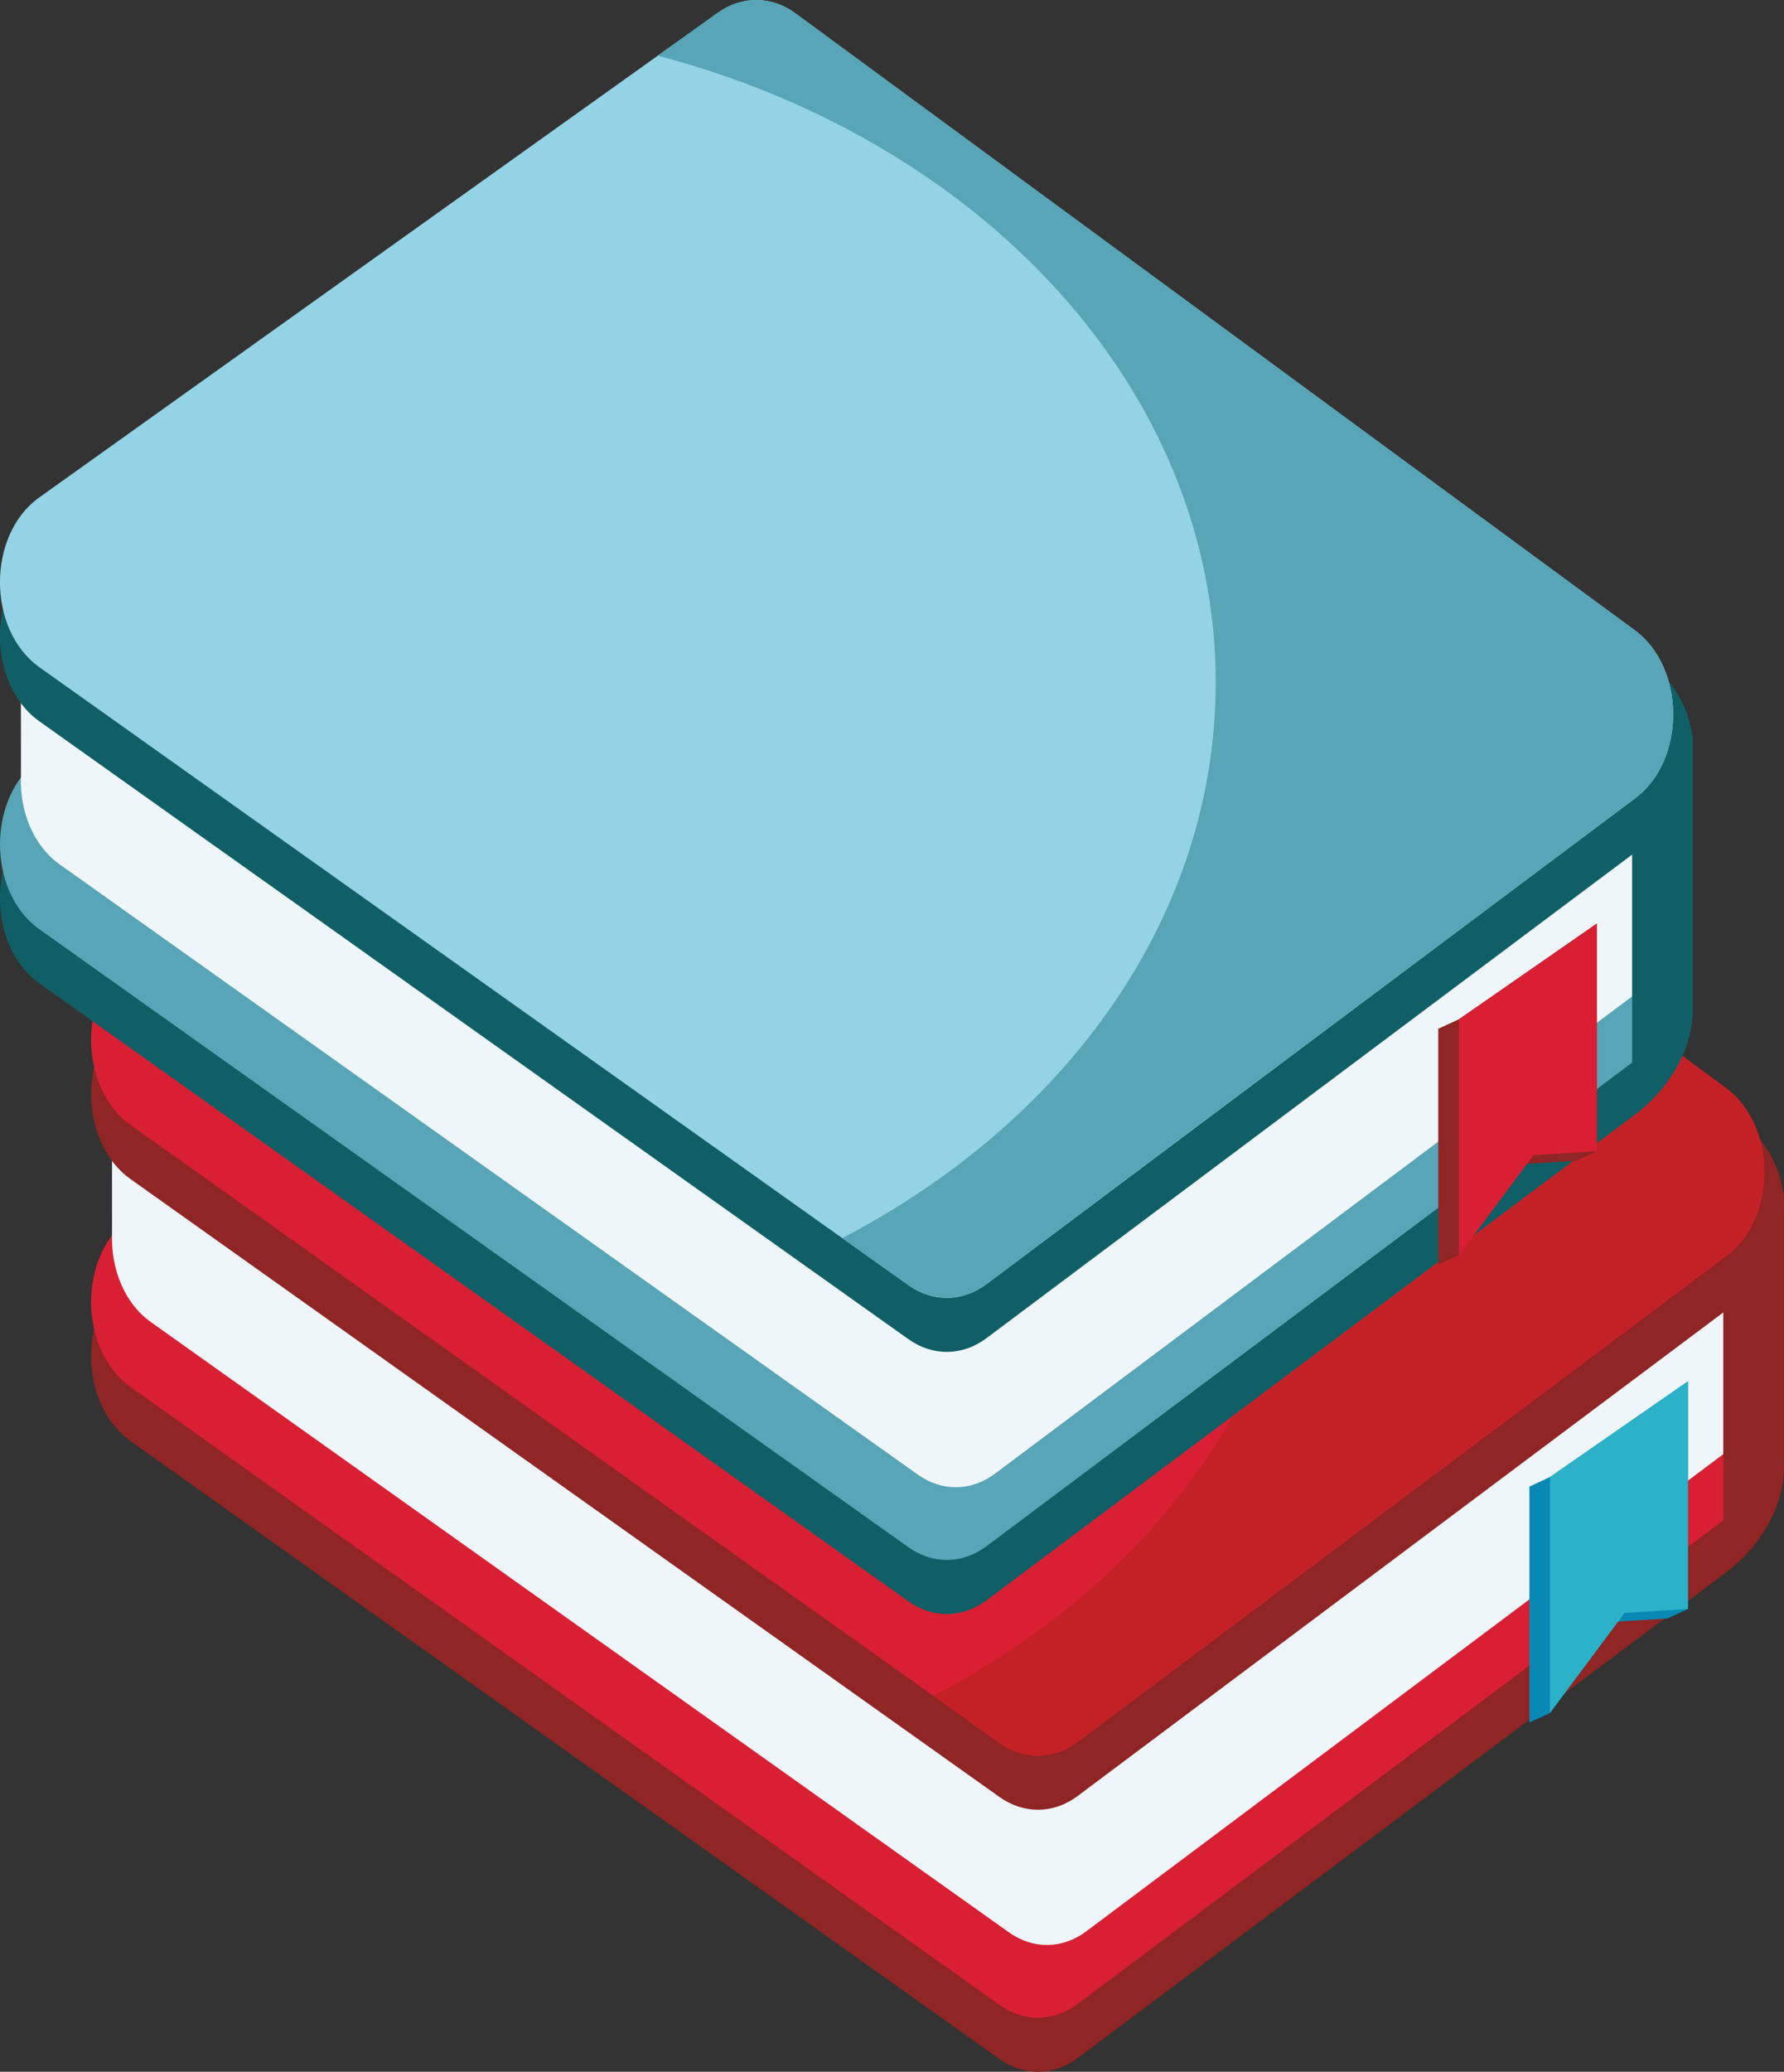
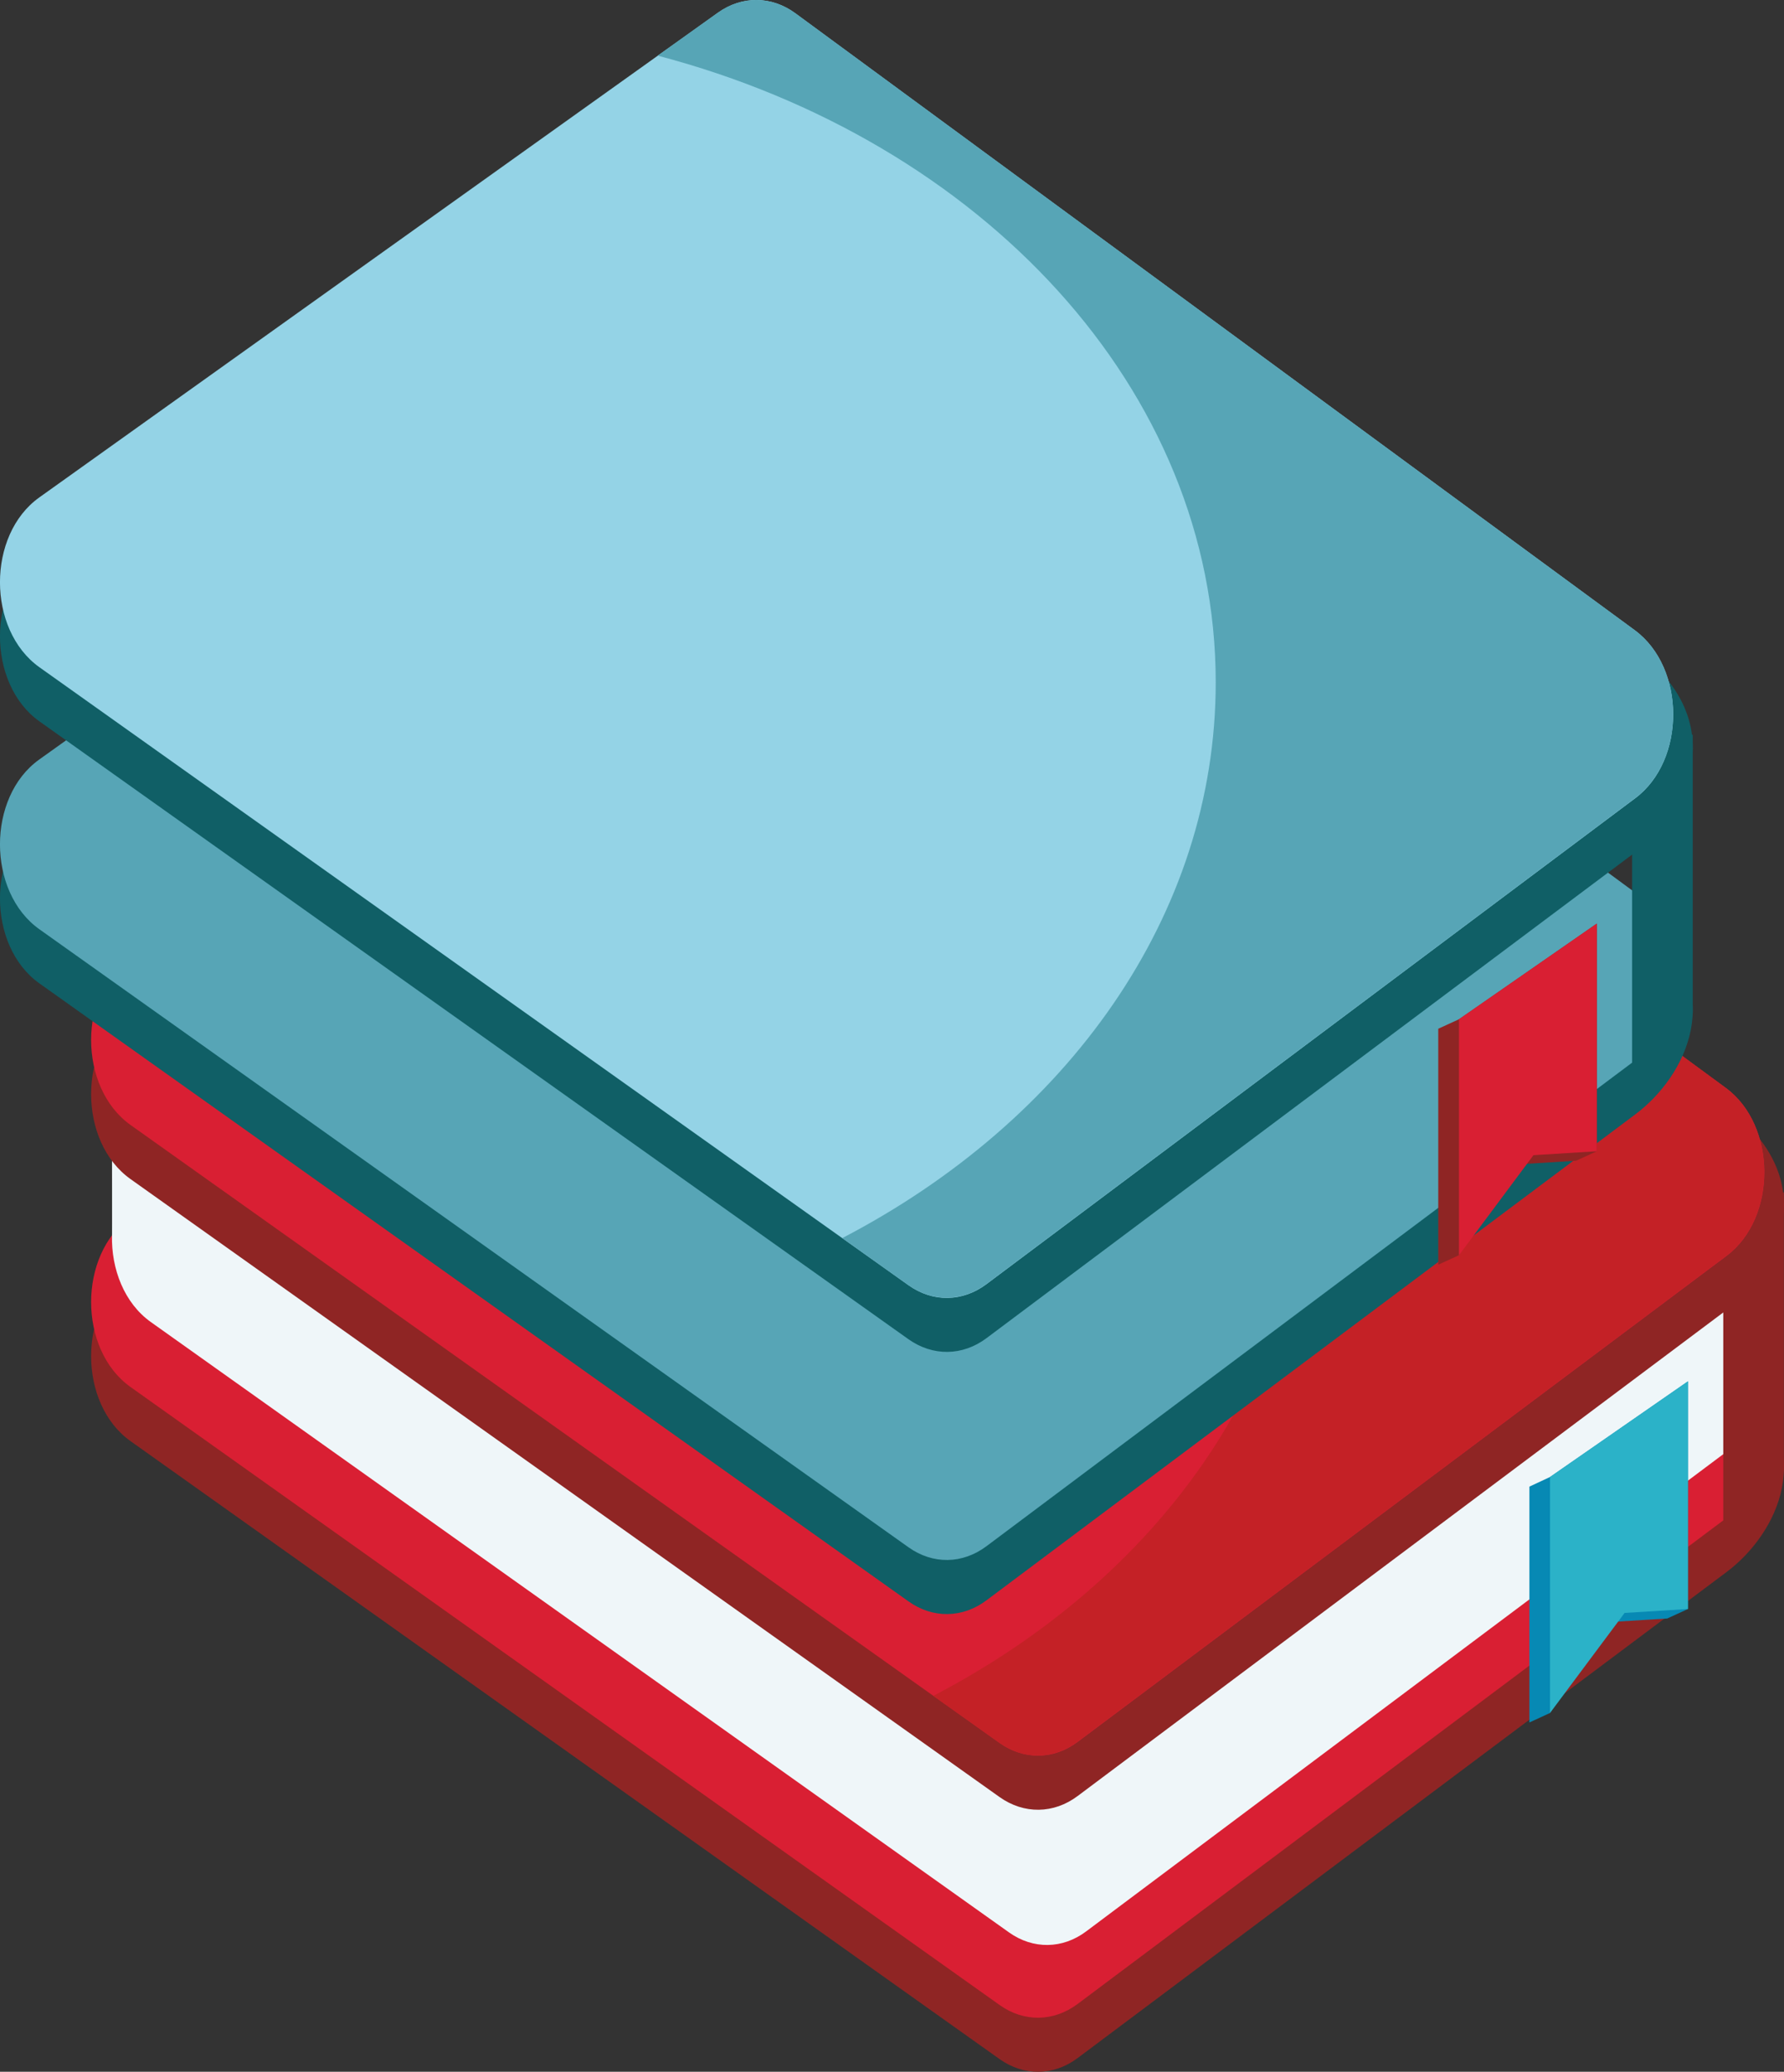
<svg xmlns="http://www.w3.org/2000/svg" version="1.1" id="Layer_1" x="0px" y="0px" viewBox="0 0 163.62 189.91" style="enable-background:new 0 0 163.62 189.91;" xml:space="preserve">
  <rect x="0" y="0" width="163.62" height="189.91" fill="#333333" stroke="none" />
  <style type="text/css">
	.st0{fill:#8F2524;}
	.st1{fill:#D91F33;}
	.st2{fill:#EFF6F9;}
	.st3{fill:#0789B4;}
	.st4{fill:#C42126;}
	.st5{fill:#2BB2C8;}
	.st6{fill:#105F66;}
	.st7{fill:#57A5B6;}
	.st8{fill:#94D3E6;}
</style>
  <g>
    <path class="st0" d="M11.96,116.54L74.2,72.11c2.21-1.58,4.93-1.56,7.12,0.06l78.17,54.27c7.38,6.43,3.51,14.19-1.15,17.67   l-59.5,44.54c-2.2,1.65-4.93,1.68-7.16,0.1L11.97,132.1C7.16,128.68,7.15,119.97,11.96,116.54z" />
    <path class="st1" d="M11.96,111.58L74.2,67.15c2.21-1.58,4.93-1.56,7.12,0.06l76.97,56.54c4.68,3.44,4.71,11.92,0.05,15.4   l-59.5,44.54c-2.2,1.65-4.93,1.69-7.16,0.1l-79.71-56.65C7.16,123.72,7.15,115.01,11.96,111.58z" />
    <path class="st2" d="M10.27,104.41l65.02-42.46c2.18-1.56,4.86-1.54,7.03,0.05l76.01,55.84c4.62,3.4,4.65,11.77,0.05,15.21   l-58.76,43.99c-2.17,1.63-4.87,1.66-7.07,0.1l-78.71-55.95c-2.45-1.74-3.64-4.87-3.57-7.95C10.29,113.94,10.27,104.41,10.27,104.41   z" />
    <polygon class="st3" points="142.16,135.39 140.27,136.27 140.27,157.89 142.16,157.02 147.1,148.72 152.91,148.36 154.81,147.49    154.81,126.62  " />
    <polygon class="st0" points="158.05,113.48 158.05,139.84 163.61,134.8 163.61,109.28  " />
    <path class="st0" d="M11.96,92.52L74.2,48.09c2.21-1.58,4.93-1.56,7.12,0.06l78.17,54.27c7.38,6.43,3.51,14.19-1.15,17.67   l-59.5,44.54c-2.2,1.65-4.93,1.68-7.16,0.1l-79.71-56.65C7.16,104.66,7.15,95.95,11.96,92.52z" />
    <path class="st1" d="M11.96,87.56L74.2,43.13c2.21-1.58,4.93-1.56,7.12,0.06l76.97,56.54c4.68,3.44,4.71,11.92,0.05,15.4   l-59.5,44.54c-2.2,1.65-4.93,1.68-7.16,0.1l-79.71-56.65C7.16,99.69,7.15,90.99,11.96,87.56z" />
    <path class="st4" d="M158.28,99.72L147,91.44L81.31,43.18c-2.2-1.61-4.91-1.63-7.12-0.06l-3.78,2.7l-1.74,1.24   c29.69,7.81,51.18,30.57,51.18,57.45c0,21.43-13.67,40.23-34.25,50.94l5.78,4.11l0.28,0.2c2.23,1.58,4.96,1.54,7.16-0.1l41.55-31.1   l17.95-13.44C162.99,111.64,162.96,103.16,158.28,99.72z" />
    <polygon class="st5" points="154.81,126.62 142.16,135.39 142.16,157.02 149,147.85 154.81,147.49  " />
    <path class="st6" d="M3.6,74.58l62.24-44.43c2.21-1.58,4.93-1.56,7.12,0.06l78.17,54.27c7.38,6.43,3.51,14.19-1.15,17.67   l-59.5,44.54c-2.2,1.65-4.93,1.69-7.16,0.1L3.61,90.14C-1.2,86.72-1.21,78.01,3.6,74.58z" />
    <path class="st7" d="M3.6,69.62l62.24-44.43c2.21-1.58,4.93-1.56,7.12,0.06l76.97,56.54c4.68,3.44,4.71,11.92,0.05,15.4   l-59.5,44.54c-2.2,1.65-4.93,1.69-7.16,0.1L3.61,85.18C-1.2,81.76-1.21,73.05,3.6,69.62z" />
-     <path class="st2" d="M1.91,62.45l65.02-42.46c2.18-1.56,4.86-1.54,7.03,0.05l76.01,55.84c4.62,3.4,4.65,11.77,0.05,15.21   l-58.76,43.99c-2.17,1.63-4.87,1.66-7.07,0.1L5.48,79.24c-2.45-1.74-3.64-4.87-3.57-7.95C1.94,71.98,1.91,62.45,1.91,62.45z" />
    <polygon class="st0" points="133.81,93.43 131.91,94.3 131.91,115.93 133.81,115.06 138.75,106.76 144.55,106.4 146.45,105.53    146.45,84.66  " />
    <polygon class="st6" points="149.69,71.52 149.69,97.88 155.25,92.84 155.25,67.32  " />
    <path class="st6" d="M3.6,50.56L65.84,6.13c2.21-1.58,4.93-1.56,7.12,0.06l78.17,54.26c7.38,6.43,3.51,14.19-1.15,17.67   l-59.5,44.54c-2.2,1.65-4.93,1.68-7.16,0.1L3.61,66.12C-1.2,62.69-1.21,53.99,3.6,50.56z" />
    <path class="st8" d="M3.6,45.6L65.84,1.17c2.21-1.58,4.93-1.56,7.12,0.06l76.97,56.54c4.68,3.44,4.71,11.92,0.05,15.4l-59.5,44.54   c-2.2,1.65-4.93,1.69-7.16,0.1L3.61,61.16C-1.2,57.73-1.21,49.03,3.6,45.6z" />
    <path class="st7" d="M149.93,57.76l-11.28-8.28L72.96,1.22c-2.2-1.61-4.91-1.63-7.12-0.06l-3.78,2.7L60.32,5.1   c29.69,7.81,51.18,30.57,51.18,57.45c0,21.43-13.67,40.23-34.25,50.94l5.78,4.11l0.28,0.2c2.23,1.58,4.96,1.54,7.16-0.1l41.55-31.1   l17.95-13.44C154.64,69.68,154.61,61.2,149.93,57.76z" />
    <polygon class="st1" points="146.45,84.66 133.81,93.43 133.81,115.06 140.64,105.89 146.45,105.53  " />
  </g>
</svg>